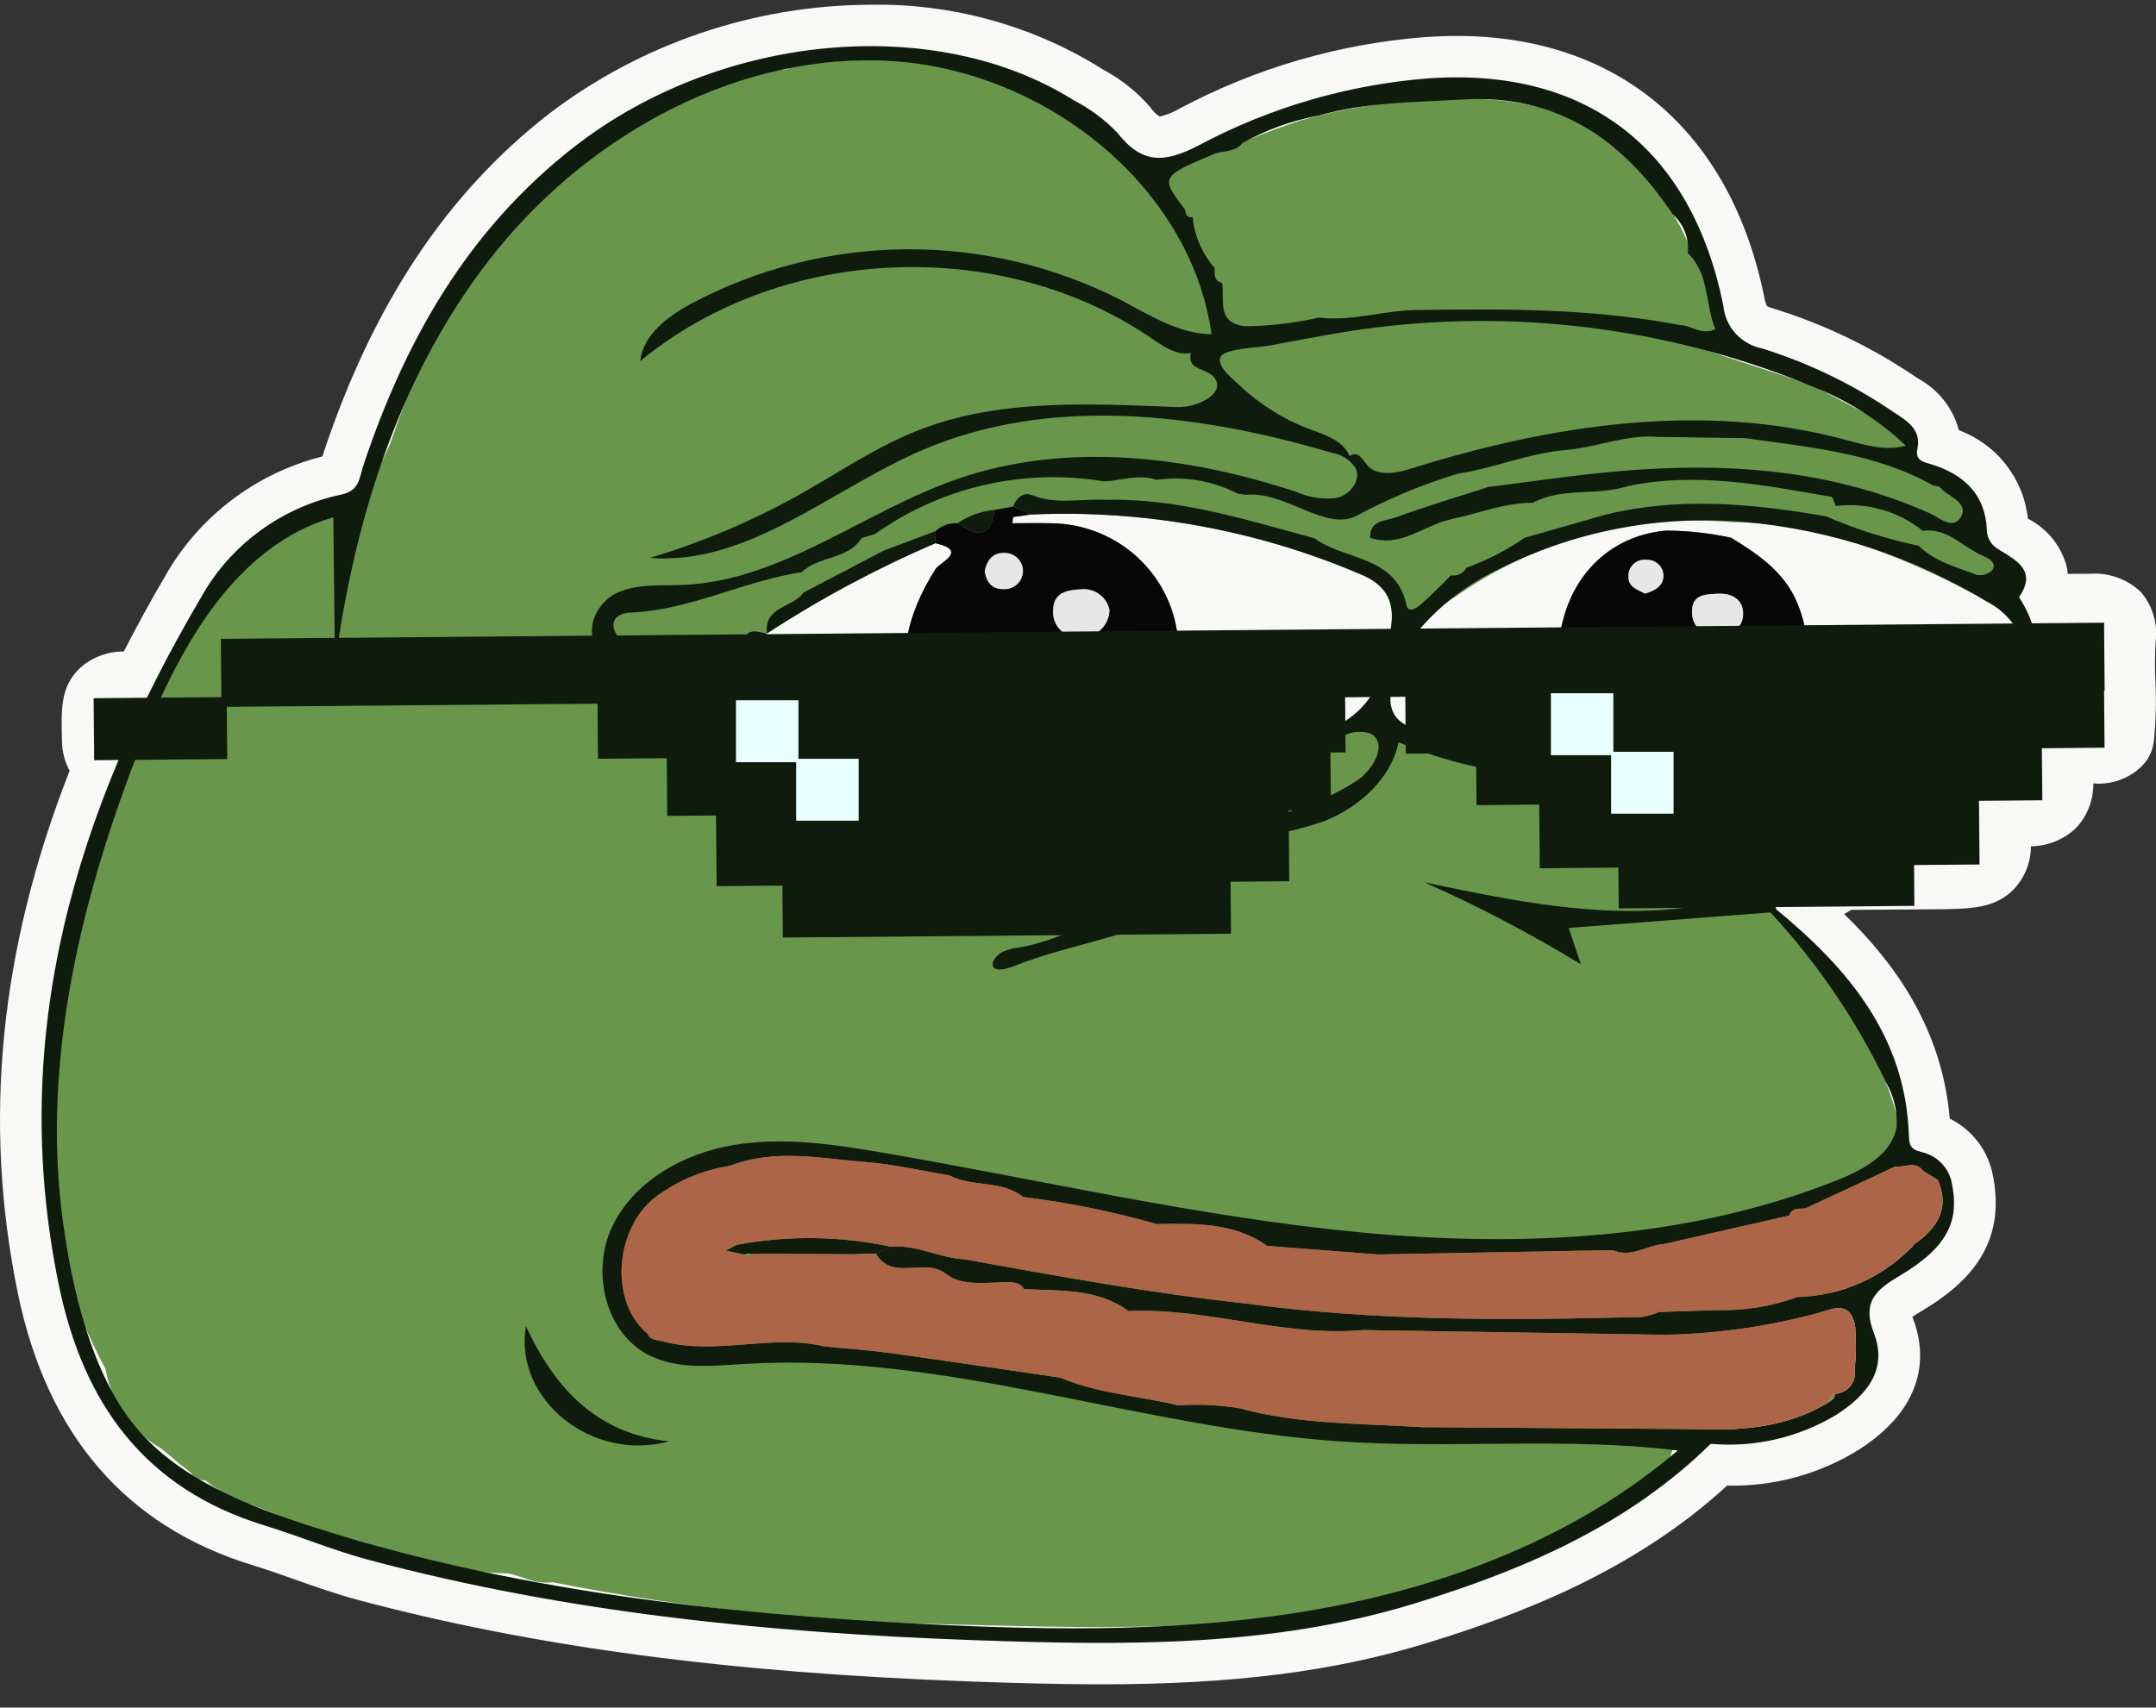
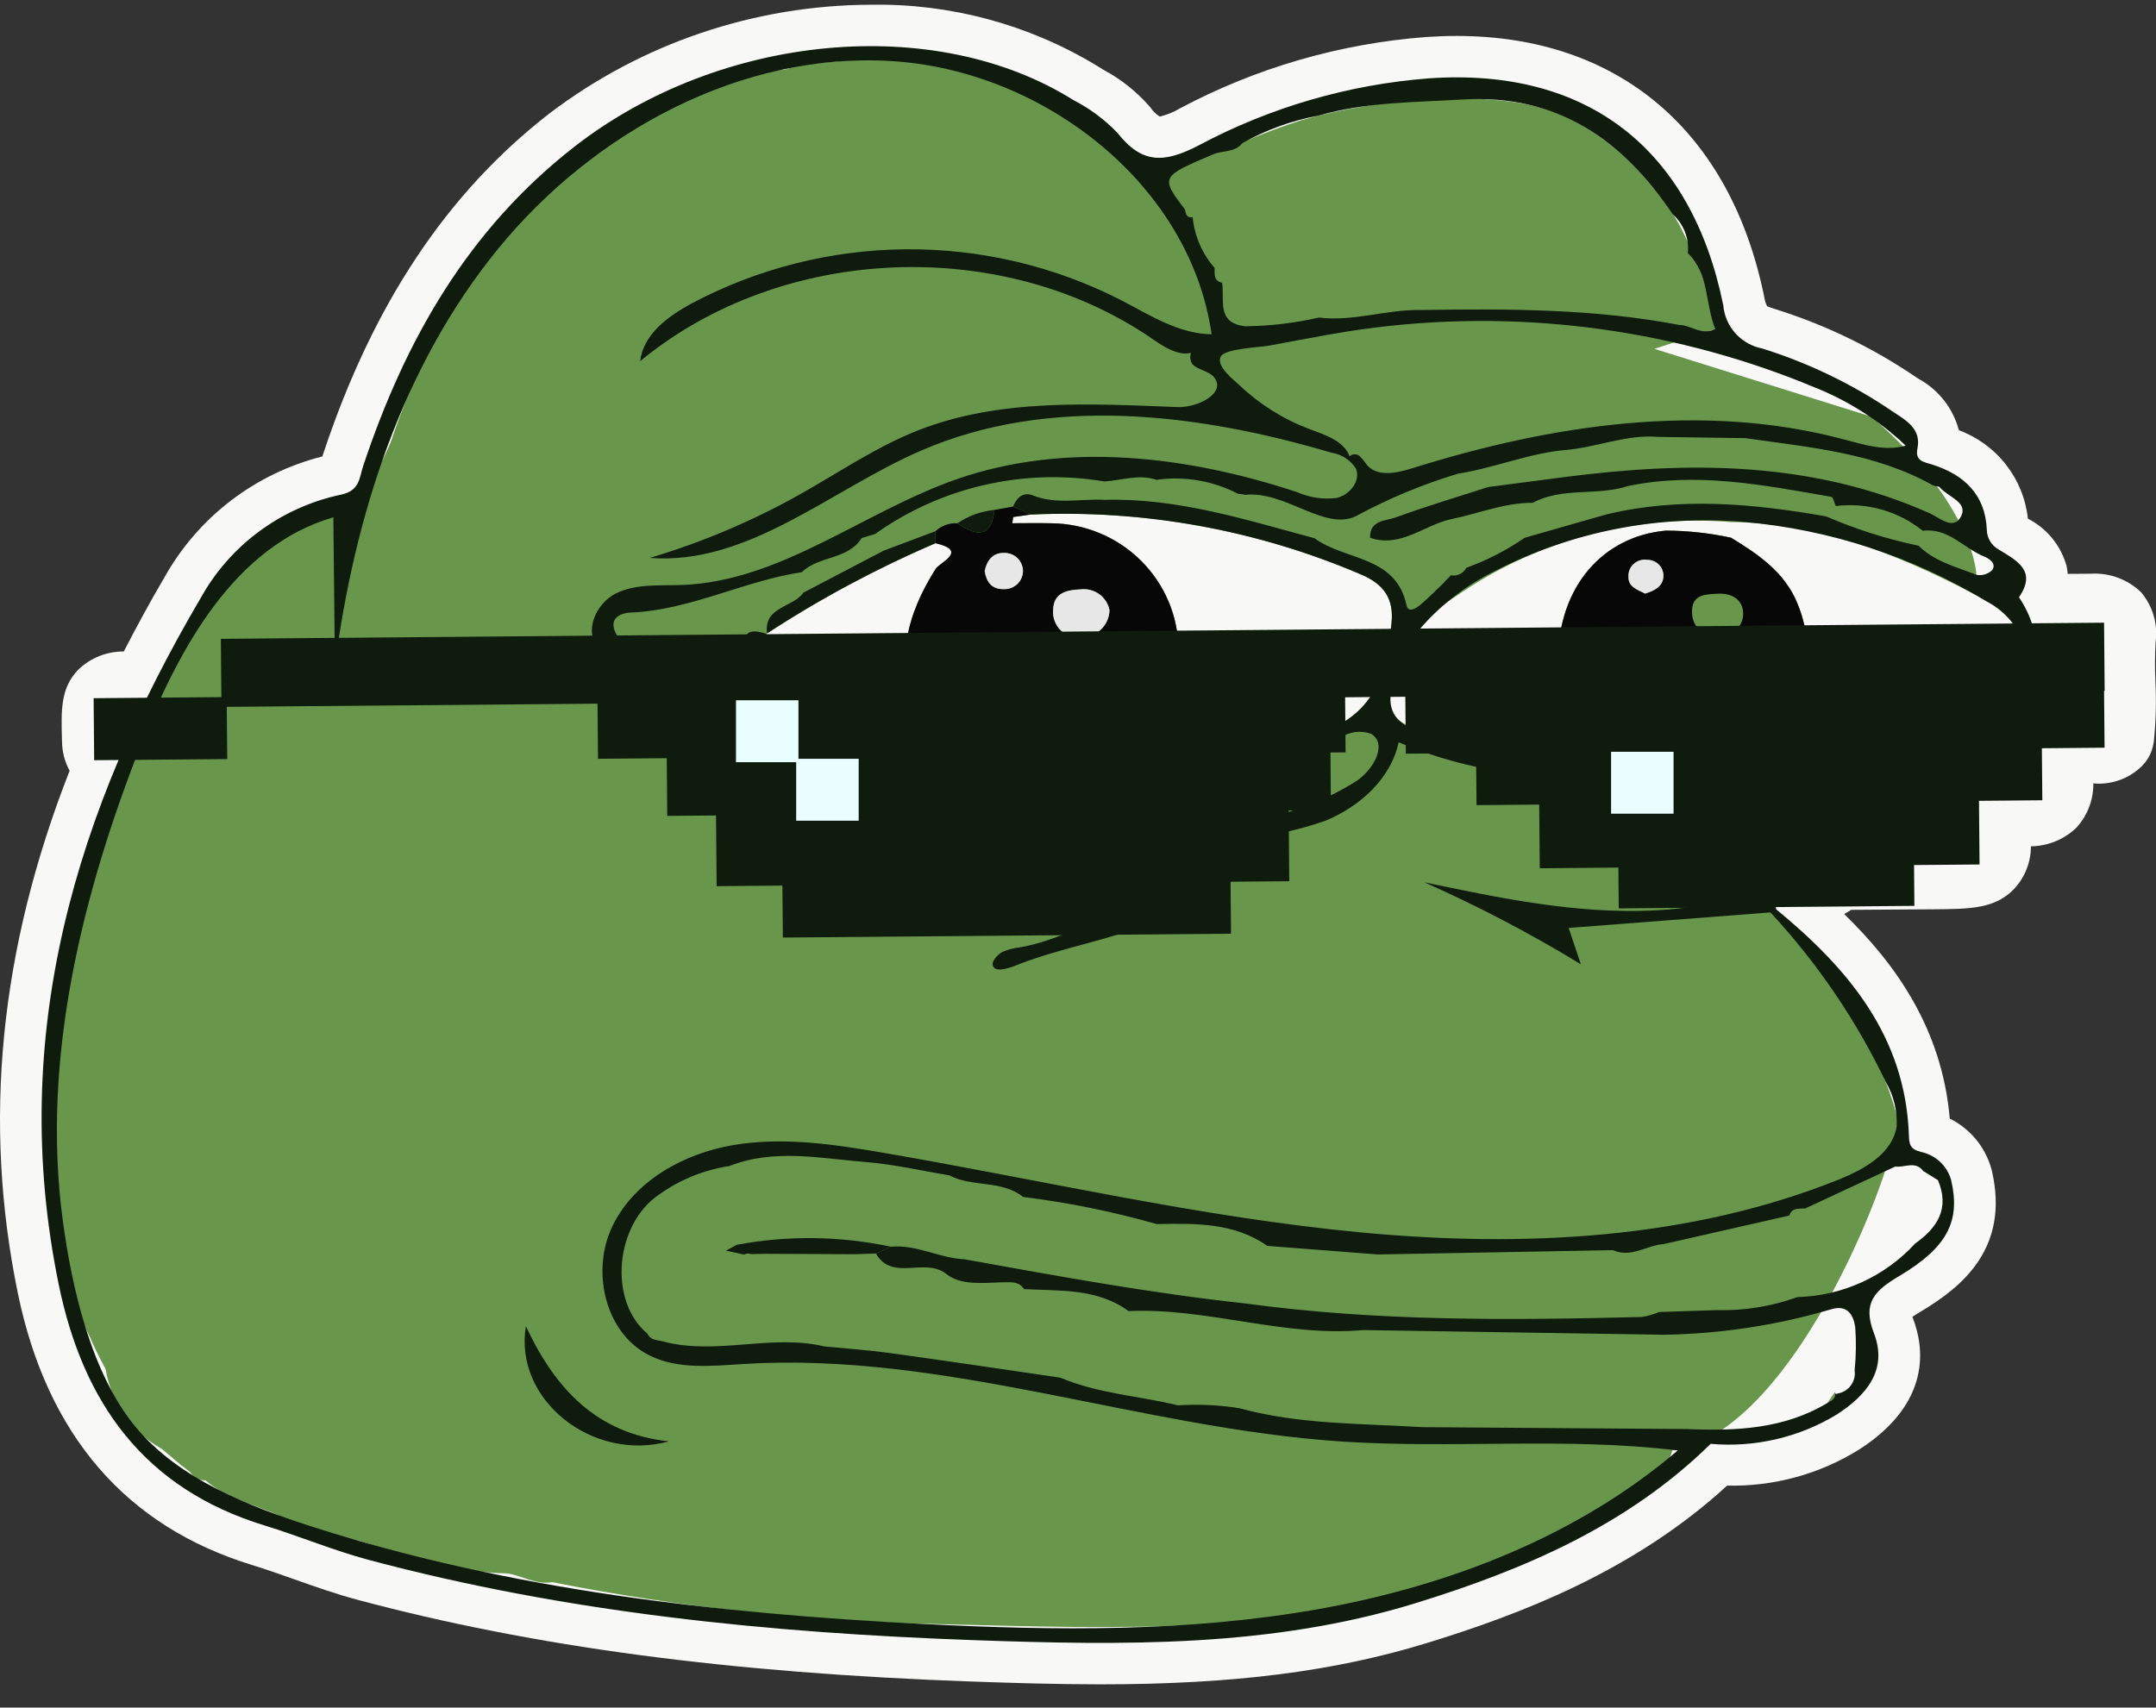
<svg xmlns="http://www.w3.org/2000/svg" width="77" height="61" viewBox="0 0 77 61" fill="none">
  <rect x="0" y="0" width="77" height="61" fill="#333333" stroke="none" />
  <g clip-path="url(#clip0_136_2843)">
    <path d="M76.979 24.354C76.956 23.878 76.959 23.401 76.987 22.926C77.029 22.61 77.004 22.289 76.913 21.983C76.823 21.678 76.669 21.394 76.462 21.151C76.223 20.923 75.939 20.747 75.628 20.634C75.317 20.52 74.985 20.473 74.654 20.495H74.603C74.351 20.497 74.099 20.498 73.847 20.5C73.84 20.406 73.826 20.312 73.806 20.22C73.707 19.858 73.532 19.521 73.295 19.23C73.057 18.939 72.76 18.7 72.424 18.528C72.35 17.826 72.079 17.159 71.644 16.601C71.209 16.043 70.625 15.616 69.959 15.368C69.857 14.98 69.676 14.617 69.428 14.301C69.18 13.985 68.869 13.723 68.515 13.529L68.44 13.481C66.882 12.419 65.173 11.594 63.369 11.032C63.28 11.007 63.192 10.975 63.108 10.936H63.108C63.059 10.834 63.027 10.726 63.01 10.615C61.806 4.685 57.802 1.284 52.025 1.284C51.67 1.284 51.303 1.297 50.936 1.322C47.853 1.555 44.854 2.426 42.131 3.876C41.91 4.009 41.669 4.106 41.417 4.164C41.284 4.077 41.17 3.965 41.083 3.833C40.614 3.289 40.049 2.836 39.414 2.496L39.141 2.328C36.721 0.869 33.932 0.12 31.1 0.169C26.945 0.183 22.909 1.55 19.615 4.059C15.961 6.896 13.323 10.862 11.552 16.185C11.539 16.225 11.527 16.265 11.515 16.305C10.33 16.604 9.219 17.14 8.251 17.88C7.282 18.62 6.477 19.549 5.883 20.608C5.357 21.503 4.876 22.39 4.421 23.274C3.815 23.268 3.231 23.501 2.797 23.921C2.157 24.58 2.181 25.364 2.215 26.491C2.219 26.855 2.312 27.212 2.486 27.533C-0.015 33.913 -0.623 40.069 0.636 46.191C1.678 51.256 4.495 54.526 9.011 55.91C9.509 56.062 10.003 56.237 10.524 56.422C11.246 56.677 11.991 56.942 12.77 57.15C19.07 58.835 26.056 59.763 34.754 60.071C36.199 60.122 37.751 60.169 39.313 60.169C44.059 60.169 47.661 59.711 50.992 58.684C54.228 57.687 58.324 56.154 61.683 53.07C63.354 53.109 64.999 52.657 66.412 51.772C68.998 50.099 68.716 48.12 68.318 47.091C68.312 47.073 68.306 47.057 68.3 47.042C68.363 46.998 68.454 46.938 68.586 46.86C70.105 45.958 71.768 44.571 71.141 41.833C71.136 41.813 71.131 41.793 71.126 41.774C71.02 41.384 70.833 41.021 70.576 40.708C70.319 40.395 69.998 40.14 69.634 39.959C69.359 36.742 67.678 34.412 65.864 32.653C65.951 32.604 66.032 32.552 66.117 32.502L69.037 32.483C70.378 32.473 71.264 32.467 71.95 31.736C72.325 31.324 72.533 30.788 72.533 30.233C73.141 30.225 73.722 29.987 74.157 29.567C74.554 29.134 74.77 28.568 74.762 27.984C74.817 27.987 74.872 27.995 74.926 27.995C75.478 28.003 76.012 27.804 76.421 27.436L76.436 27.424C76.45 27.41 76.466 27.397 76.48 27.384C76.512 27.353 76.539 27.319 76.568 27.285C76.584 27.267 76.602 27.249 76.617 27.23C76.668 27.166 76.713 27.098 76.752 27.027C76.758 27.015 76.763 27.003 76.768 26.991C76.8 26.93 76.827 26.867 76.85 26.802C76.859 26.777 76.865 26.751 76.872 26.725C76.888 26.669 76.901 26.612 76.91 26.554C76.913 26.539 76.918 26.526 76.92 26.51C76.925 26.477 76.926 26.445 76.93 26.412V26.41C76.996 25.727 77.013 25.04 76.979 24.354Z" fill="#F8F8F7" />
    <path d="M48.138 16.339L48.142 16.347L48.148 16.349L48.138 16.339Z" fill="#68974C" />
-     <path d="M70.866 19.883C70.13 19.585 69.582 18.844 68.67 18.961C68.239 18.614 67.741 18.357 67.207 18.205C66.674 18.053 66.114 18.009 65.563 18.077C65.509 17.963 65.471 17.759 65.399 17.747C62.994 17.33 60.59 16.848 58.135 17.365C57.031 17.724 55.804 17.392 54.738 17.962C53.731 17.956 52.81 18.345 51.852 18.541C50.873 18.741 50.033 19.589 48.931 19.21C48.913 18.572 49.492 18.613 49.851 18.482C50.938 18.085 52.048 17.754 53.15 17.398C54.053 17.28 54.957 17.16 55.86 17.043C60.309 16.47 64.699 16.463 68.908 18.33C69.255 18.484 69.78 18.977 70.043 18.434C70.287 17.933 69.558 17.746 69.275 17.408C69.231 17.355 69.104 17.377 69.031 17.336C66.955 16.172 64.629 15.982 62.34 15.652C61.297 15.637 60.256 15.621 59.214 15.606C58.08 15.512 57.025 15.982 55.901 16.076C54.634 16.182 53.372 16.717 52.072 16.92C50.806 17.302 49.582 17.812 48.42 18.442C47.294 18.974 45.908 17.523 44.471 17.677C44.389 17.655 44.304 17.643 44.219 17.641C43.325 17.174 42.305 16.999 41.304 17.141C40.675 16.927 40.061 17.163 39.441 17.198C38.019 16.959 36.564 17.001 35.159 17.323C33.754 17.645 32.428 18.24 31.256 19.073L30.776 19.22C30.282 20.003 29.24 19.846 28.636 20.44C26.552 20.753 24.644 21.801 22.5 21.883C22.243 21.893 21.83 22.026 21.922 22.429C21.96 22.602 22.059 22.756 22.201 22.864C22.342 22.973 22.518 23.029 22.697 23.022C24.036 22.744 25.311 23.224 26.619 23.248L26.62 23.196C26.489 22.497 26.865 22.478 27.378 22.642L27.394 22.627C27.271 21.656 28.323 21.712 28.692 21.171C29.647 20.671 30.603 20.171 31.558 19.671L33.413 18.973C33.517 18.876 33.64 18.801 33.775 18.753C33.909 18.705 34.052 18.684 34.195 18.692C34.588 18.425 35.043 18.261 35.518 18.216L36.181 18.095C36.308 17.776 36.545 17.561 36.883 17.696C37.73 18.034 38.598 17.808 39.454 17.856C42.052 17.784 44.491 18.566 46.951 19.229C48.034 20.034 49.853 19.834 50.233 21.621C50.296 21.919 50.594 21.721 50.746 21.59C51.038 21.337 51.309 21.061 51.589 20.794C51.585 20.794 51.582 20.794 51.579 20.794C51.668 20.705 51.757 20.616 51.846 20.527L51.844 20.557C51.95 20.569 52.056 20.549 52.15 20.5C52.243 20.451 52.319 20.374 52.367 20.28L52.366 20.283C53.105 20.017 53.806 19.657 54.452 19.211C55.153 19.01 55.855 18.809 56.556 18.608C56.823 18.533 57.089 18.457 57.354 18.381C59.982 17.743 62.601 17.988 65.219 18.447C66.281 18.907 67.388 19.258 68.523 19.495C69.094 20.065 69.868 20.25 70.584 20.531C70.686 20.552 70.792 20.548 70.891 20.518C70.991 20.488 71.081 20.434 71.154 20.36C71.304 20.135 71.058 19.961 70.866 19.883Z" fill="#68974C" />
    <path d="M30.773 19.221L30.776 19.22C30.778 19.216 30.781 19.213 30.784 19.209L30.773 19.221Z" fill="#68974C" />
-     <path d="M48.673 16.328C48.744 16.543 48.894 16.722 49.093 16.831C49.292 16.941 49.525 16.972 49.746 16.919C50.702 16.826 51.466 16.298 52.352 16.084C53.088 16.071 53.813 15.899 54.474 15.579L54.487 15.613C55.477 15.61 56.458 15.42 57.376 15.054L61.042 15.017C61.566 15.034 62.089 15.052 62.613 15.069L62.597 15.053C63.264 15.443 64.005 15.274 64.717 15.332L64.701 15.318C65.061 15.727 65.605 15.478 66.021 15.682C66.118 15.716 66.215 15.749 66.311 15.782C66.843 15.82 67.321 16.302 68.099 15.897C67.638 15.528 67.237 15.206 66.836 14.884L64.718 13.757C63.36 13.31 62.002 12.864 60.645 12.418C59.794 12.054 58.876 11.869 57.95 11.873C54.158 11.267 50.288 11.347 46.525 12.111C46.39 12.232 46.23 12.323 46.056 12.379C45.882 12.434 45.699 12.452 45.517 12.431C45.431 12.269 45.348 12.078 45.218 12.405L45.242 12.409C44.915 12.351 44.581 12.359 44.257 12.432C43.934 12.505 43.629 12.642 43.36 12.834L44.452 13.741C44.935 14.292 45.523 14.742 46.182 15.067C46.689 15.711 47.953 15.214 48.143 16.334C48.316 16.125 48.496 16.275 48.673 16.328Z" fill="#68974C" />
    <path d="M48.138 16.339L48.149 16.35C48.148 16.344 48.145 16.341 48.144 16.334C48.142 16.337 48.14 16.337 48.138 16.339Z" fill="#68974C" />
    <path d="M30.773 19.221L30.784 19.209C30.77 19.199 30.757 19.197 30.743 19.188C30.756 19.199 30.756 19.21 30.773 19.221Z" fill="#68974C" />
    <path d="M30.744 18.681L30.773 18.682C32.573 17.611 34.405 16.624 36.578 16.549C38.136 16.324 39.715 16.276 41.284 16.404C43.176 16.81 45.117 16.998 46.944 17.682C47.39 17.849 47.834 18.097 48.253 17.632C48.673 17.165 48.312 16.764 48.142 16.347C47.387 16.064 46.599 15.877 45.797 15.791C45.073 15.759 44.366 15.336 43.651 15.086C41.308 14.756 38.929 14.756 36.586 15.086C35.945 14.845 35.596 15.493 35.028 15.585C33.724 15.799 32.332 15.827 31.241 16.752C30.7 17.24 30.107 17.666 29.471 18.025C28.858 18.435 27.923 18.401 27.612 19.247C26.506 18.995 25.631 19.54 24.749 20.059C24.34 19.811 23.877 20.629 23.529 20.034C23.348 19.723 23.624 19.506 23.946 19.419C24.762 19.267 25.61 19.218 26.317 18.709L26.312 18.722C26.561 18.738 26.81 18.698 27.041 18.604C27.271 18.509 27.477 18.364 27.642 18.179C29.324 17.497 30.682 16.282 32.255 15.422L32.255 15.422C34.089 14.889 35.978 14.563 37.886 14.45C39.373 14.453 40.86 14.456 42.347 14.46C42.729 14.421 43.251 14.772 43.418 14.124C43.55 13.61 43.267 13.344 42.795 13.176C42.614 13.111 42.486 12.898 42.335 12.752L41.828 12.685C41.702 12.44 41.522 12.225 41.302 12.057C41.081 11.889 40.826 11.772 40.554 11.714C39.12 11.193 37.923 10.175 36.409 9.8C35.791 9.599 35.124 9.601 34.508 9.807H34.507C33.322 8.823 32.02 9.354 30.747 9.524C29.75 9.991 28.651 10.094 27.607 10.39C26.726 10.446 25.89 10.792 25.231 11.373L25.239 11.365C25.079 11.386 24.932 11.418 24.967 11.631C24.848 11.601 24.722 11.611 24.609 11.658C24.496 11.705 24.402 11.788 24.341 11.893C23.831 12.2 23.321 12.506 22.777 12.833C22.89 11.923 23.781 11.03 24.957 10.637C26.636 10.076 28.324 9.536 30.007 8.987C31.574 8.875 33.14 8.658 34.707 8.989C36.922 9.31 39.057 10.043 40.999 11.149C41.242 11.471 41.574 11.716 41.954 11.855C42.334 11.995 42.746 12.023 43.142 11.937C43.648 11.551 43.209 11.209 43.092 10.852C43.027 10.744 42.963 10.636 42.898 10.527C42.909 10.497 42.912 10.465 42.907 10.434C42.902 10.402 42.89 10.372 42.87 10.347C42.865 9.863 42.689 9.396 42.372 9.028C42.377 9.03 42.38 9.034 42.385 9.036C42.39 8.93 42.367 8.825 42.319 8.731C42.27 8.636 42.197 8.556 42.108 8.498L42.121 8.507C42.084 8.359 42.066 8.192 41.839 8.241L41.87 8.225C41.859 8.016 41.804 7.812 41.709 7.626C41.614 7.439 41.481 7.274 41.319 7.141C39.977 5.848 38.84 4.315 37.041 3.558C36.885 3.38 36.692 3.239 36.474 3.145C36.257 3.051 36.021 3.006 35.783 3.013L35.792 3.03C34.902 2.536 33.895 2.285 32.875 2.304C31.479 2.16 30.071 2.161 28.676 2.308C28.575 2.276 28.466 2.278 28.367 2.314C28.267 2.349 28.182 2.416 28.125 2.504C28.129 2.498 28.134 2.495 28.138 2.49C27.396 2.48 26.665 2.667 26.02 3.031L26.019 3.01C25.823 3.075 25.627 3.14 25.431 3.205C24.831 4.03 23.737 3.715 22.982 4.286C21.172 5.654 19.363 6.969 17.851 8.717C16.139 10.784 14.831 13.149 13.993 15.691C13.678 16.569 12.968 17.405 13.188 18.457C12.928 18.828 12.813 19.28 12.865 19.73L12.872 19.727C12.305 20.796 12.296 21.954 12.321 23.118L12.338 23.109C12.168 23.276 11.969 23.603 11.834 23.579C11.486 23.518 11.633 23.172 11.661 22.94C11.778 21.965 11.914 20.992 12.043 20.019C12.175 18.615 11.949 18.224 11.262 18.64C10.254 19.251 9.087 19.677 8.424 20.751C8.239 20.747 8.17 20.867 8.124 21.014V21.011C7.076 22.135 6.297 23.479 5.847 24.943C4.815 27.077 3.993 29.305 3.392 31.595C2.933 32.626 2.659 33.728 2.582 34.852L2.603 34.844C2.235 35.222 2.344 35.696 2.331 36.145C2.175 36.184 2.145 36.294 2.169 36.434C1.982 38.511 1.977 40.601 2.157 42.679C2.183 43.891 2.424 45.088 2.869 46.217L2.834 46.305C2.826 46.673 2.894 47.039 3.034 47.381C3.174 47.722 3.384 48.032 3.649 48.289C3.681 48.425 3.713 48.56 3.744 48.694C3.812 49.327 4.031 49.935 4.383 50.467C4.736 50.999 5.211 51.44 5.77 51.753C6.01 51.952 6.249 52.152 6.489 52.351C6.596 52.436 6.703 52.52 6.81 52.605H6.807C6.863 52.694 6.942 52.767 7.036 52.816C7.13 52.865 7.236 52.888 7.342 52.882C8.022 53.482 8.892 53.698 9.705 54.028C10.691 54.492 11.731 54.831 12.803 55.036C14.55 55.565 16.276 56.188 18.137 56.206C18.668 56.305 19.156 56.617 19.726 56.52C24.326 57.43 28.999 57.933 33.689 58.023C36.838 58.1 39.987 58.204 43.135 58.023C44.38 58.023 45.619 57.856 46.819 57.528C47.311 57.65 47.702 57.296 48.159 57.253C48.439 57.282 48.722 57.256 48.992 57.176C49.262 57.096 49.514 56.964 49.732 56.787L49.729 56.789C50.421 56.826 51.106 56.642 51.684 56.264C52.619 56.145 53.294 55.412 54.197 55.22C54.62 55.185 55.07 55.206 55.26 54.703C55.569 54.709 55.875 54.642 56.152 54.505C56.428 54.369 56.668 54.168 56.849 53.92L56.869 53.95C56.98 53.955 57.091 53.931 57.19 53.881C57.289 53.831 57.372 53.756 57.433 53.663C57.775 53.669 57.965 53.431 58.167 53.212C58.774 52.84 59.526 52.627 59.726 51.811C58.885 51.332 57.982 51.673 57.108 51.619L52.857 51.59L48.177 51.596L47.899 51.542C46.093 51.044 44.214 51.082 42.377 50.812L41.536 50.813L40.791 50.799C40.755 50.774 40.715 50.757 40.672 50.751C40.629 50.743 40.586 50.746 40.544 50.759C40.472 50.556 40.41 50.334 40.155 50.291C37.039 49.766 33.974 48.943 30.804 48.743C30.463 48.889 30.097 48.964 29.726 48.965C29.356 48.966 28.989 48.893 28.648 48.749C28.209 48.526 27.722 48.41 27.228 48.41C26.735 48.411 26.248 48.529 25.81 48.754C24.976 49.161 22.403 48.262 21.922 47.509C20.887 45.886 22.052 42.339 23.698 41.799C23.904 41.667 24.111 41.535 24.317 41.402L24.403 41.417L24.474 41.369C24.676 41.354 24.887 41.357 24.997 41.144C26.05 40.905 27.129 40.8 28.209 40.829C29.32 40.904 30.431 40.973 31.542 41.045C32.358 41.169 33.235 41.048 33.935 41.635C36.543 42.119 39.141 42.668 41.762 43.069C44.766 43.528 47.753 44.153 50.812 44.196L56.263 44.197C57.702 44.182 59.133 43.989 60.523 43.622L60.524 43.621C62.16 43.361 63.752 42.874 65.252 42.176L65.251 42.18C65.433 42.106 65.616 42.032 65.799 41.957C66.212 41.845 66.625 41.732 67.038 41.619C67.479 40.927 67.882 40.21 67.596 39.358C67.062 37.677 66.15 36.137 64.928 34.856C64.884 34.207 64.368 33.905 63.941 33.538L63.941 33.543C63.853 33.458 63.766 33.373 63.678 33.287L63.683 33.288C63.65 33.008 63.079 32.909 63.415 32.505C62.426 32.47 61.438 32.598 60.492 32.885C59.207 33.127 57.907 33.023 56.613 33.059C56.352 33.066 55.906 32.871 55.878 33.306C55.857 33.625 56.284 33.675 56.555 33.784C56.431 34.602 56.374 34.654 55.895 34.322C55.437 34.005 55.089 33.569 54.636 33.227C53.635 32.469 52.354 32.581 51.343 31.956C51.18 31.855 50.833 31.939 50.903 31.618C50.981 31.26 51.252 31.336 51.519 31.439C51.687 31.488 51.859 31.521 52.034 31.539C53.211 32.058 54.47 32.369 55.755 32.458C57.614 32.538 59.473 32.622 61.306 32.181C62.637 31.913 63.961 31.627 65.027 30.702C66.546 30.117 67.149 28.643 68.141 27.548C68.402 27.444 68.662 27.339 68.923 27.235C69.381 27.325 69.808 27.346 69.984 26.783C70.106 26.669 70.352 26.491 70.331 26.451C70.078 25.965 69.672 26.092 69.247 26.201C66.293 26.971 63.273 27.466 60.225 27.677L59.683 27.743C59.602 27.69 59.505 27.666 59.409 27.675C59.312 27.685 59.222 27.727 59.154 27.796C57.25 27.73 55.34 27.875 53.443 27.615C52.706 27.587 51.989 27.369 51.363 26.983C51.084 26.872 50.804 26.762 50.526 26.652C50.37 26.582 50.214 26.512 50.059 26.443C49.425 26.705 49.713 27.395 49.411 27.812C49.337 27.891 49.263 27.971 49.189 28.051L47.87 29.099C47.767 29.085 47.662 29.101 47.569 29.146C47.475 29.191 47.397 29.262 47.343 29.35C47.13 29.378 46.885 29.342 46.808 29.627L46.795 29.598C43.679 30.207 40.522 30.229 37.365 30.228C36.913 30.232 36.43 29.995 36.033 30.404C34.631 30.09 33.23 29.776 31.829 29.461C31.468 29.629 31.14 29.4 30.795 29.378C30.704 29.117 30.494 29.078 30.255 29.093L30.267 29.108C29.826 28.752 29.274 28.557 28.705 28.556L28.692 28.575C28.638 28.423 28.526 28.298 28.379 28.228C28.233 28.157 28.064 28.147 27.91 28.199C27.85 28.137 27.776 28.089 27.694 28.058C27.585 27.977 27.476 27.895 27.367 27.814C27.012 27.557 26.658 27.3 26.303 27.043L26.567 26.752C26.916 26.922 27.264 27.091 27.612 27.26C28.089 27.453 28.57 27.636 29.042 27.84C31.025 28.699 33.006 29.555 35.249 29.388L41.829 29.384C39.636 29.385 37.442 29.387 35.249 29.388C37.425 29.896 39.625 29.683 41.82 29.607C43.075 29.704 44.337 29.544 45.527 29.139L45.515 29.154C45.891 29.134 46.309 29.267 46.584 28.872C47.089 28.129 48.282 28.57 48.693 27.666C48.818 27.598 48.928 27.506 49.017 27.394C49.105 27.283 49.17 27.155 49.207 27.018C49.244 26.881 49.253 26.738 49.233 26.598C49.213 26.458 49.164 26.323 49.091 26.202C48.674 25.663 48.208 26.306 47.778 26.497C47.751 26.488 47.722 26.486 47.694 26.491C47.666 26.497 47.639 26.509 47.618 26.528C47.48 26.607 47.343 26.686 47.206 26.765L47.108 26.762C46.971 26.848 46.834 26.935 46.697 27.021C46.674 27.009 46.646 27.006 46.621 27.013C46.595 27.02 46.574 27.037 46.56 27.06C46.074 27.068 45.606 27.238 45.23 27.542L45.237 27.528C44.008 27.784 42.778 28.04 41.549 28.296C39.992 28.297 38.436 28.299 36.879 28.3C35.724 28.153 34.569 28.007 33.414 27.86L33.12 27.867C32.837 27.635 32.479 27.512 32.112 27.521L32.109 27.544C31.919 27.24 31.608 27.282 31.317 27.269C31.213 27.041 30.998 27.032 30.79 27.011C30.681 26.786 30.459 26.784 30.253 26.75L30.257 26.756C29.737 26.488 29.217 26.22 28.697 25.952L28.694 25.973C28.357 25.566 27.89 25.286 27.371 25.179C27.372 25.189 27.378 25.192 27.38 25.202C27.29 25.113 27.2 25.024 27.11 24.934C27.112 24.934 27.115 24.934 27.118 24.934C27.008 24.696 26.778 24.698 26.566 24.664C25.474 23.82 24.416 23.102 22.846 23.555C22.643 23.611 22.429 23.618 22.222 23.577C22.014 23.536 21.82 23.448 21.653 23.319C21.486 23.191 21.352 23.026 21.261 22.837C21.17 22.648 21.125 22.44 21.128 22.231C21.126 21.485 21.824 20.989 22.677 21.035C23.632 21.053 24.585 20.949 25.514 20.725L27.649 20.088C27.909 19.986 28.239 20.04 28.419 19.759C28.418 19.763 28.415 19.765 28.414 19.768C28.832 19.717 29.266 19.7 29.472 19.237C29.901 19.488 30.314 18.913 30.743 19.189C30.549 19.029 30.73 18.851 30.744 18.681ZM44.266 30.6C44.699 30.341 44.798 30.525 44.719 30.94C43.233 31.733 41.924 32.854 40.247 33.291C39.413 33.417 38.602 33.665 37.842 34.027C37.236 34.169 36.633 34.32 36.024 34.447C35.809 34.491 35.632 35.123 35.381 34.538C35.22 34.164 35.667 34.086 35.862 33.892C36.615 33.854 37.35 33.656 38.018 33.312C38.025 33.321 38.034 33.329 38.044 33.334C38.055 33.339 38.066 33.341 38.078 33.341C38.089 33.34 38.1 33.337 38.11 33.331C38.12 33.325 38.128 33.316 38.134 33.306C38.355 33.292 38.601 33.329 38.69 33.041C39.301 32.548 40.063 32.553 40.783 32.419C41.163 32.238 41.673 32.26 41.847 31.756L41.866 31.785V31.784C42.112 31.805 42.359 31.764 42.586 31.667C42.812 31.57 43.01 31.418 43.163 31.226L43.177 31.258C43.54 31.038 43.902 30.818 44.266 30.6ZM43.14 57.808C40.601 57.805 38.061 57.802 35.522 57.8L43.14 57.808ZM23.889 51.49C21.141 52.243 18.343 49.987 18.783 47.377C19.835 49.631 21.325 51.214 23.889 51.49Z" fill="#68974C" />
    <path d="M42.287 7.51C42.709 8.269 43.091 9.049 43.434 9.846C43.648 10.345 43.568 11.149 43.964 11.467C44.431 11.841 45.332 11.661 45.862 11.579C50.958 10.797 56.15 10.873 61.22 11.804C61.1 10.927 60.861 10.071 60.51 9.257C60.365 8.852 60.194 8.456 59.999 8.071C59.711 7.556 59.367 7.073 58.974 6.631C58.175 5.623 57.167 4.798 56.018 4.211C54.504 3.509 52.768 3.473 51.1 3.565C49.533 3.623 47.979 3.868 46.472 4.296C45.48 4.619 44.508 4.999 43.562 5.436L42.238 6.014C42.05 6.096 41.839 6.204 41.79 6.403C41.773 6.576 41.824 6.749 41.931 6.887C42.053 7.093 42.171 7.3 42.287 7.51Z" fill="#68974C" />
    <path d="M65.529 49.736C65.438 49.865 65.348 49.993 65.257 50.122C65.402 50.031 65.577 49.96 65.529 49.736Z" fill="#68974C" />
    <path d="M13.426 16.929C13.426 16.929 13.069 17.582 11.262 18.64C9.455 19.698 6.411 20.27 2.803 33.376C-0.804 46.482 6.172 52.097 6.489 52.351C6.806 52.605 16.625 56.065 16.625 56.065C16.625 56.065 40.059 58.13 46.819 57.528C55.813 56.727 59.726 51.811 59.726 51.811C64.256 51.16 68.021 40.896 67.744 39.864C67.467 38.833 66.564 36.422 63.415 32.505L62.614 31.884C64.838 30.995 66.757 29.489 68.141 27.547L68.559 27.38L68.926 27.209C68.926 27.209 69.731 27.478 69.984 26.782L70.318 26.479L70.584 20.531C70.584 20.531 70.539 18.075 66.836 14.884L59.087 12.462L61.258 11.754C61.258 11.754 60.222 2.075 49.011 3.761L40.474 6.284C40.474 6.284 36.116 -0.458 25.431 3.205C14.746 6.869 15.014 17.043 13.426 16.929Z" fill="#68974C" />
    <path d="M36.821 18.38C40.842 18.199 44.852 18.923 48.55 20.497C49.435 20.854 49.789 21.392 49.696 22.267C49.515 23.968 49.186 25.443 47.199 26.172C40.27 28.713 33.647 28.613 27.359 24.401C26.926 24.111 26.505 23.861 26.619 23.248L26.62 23.196C27.098 23.313 27.191 22.915 27.378 22.642L27.394 22.628C29.301 21.382 31.314 20.304 33.41 19.405C34.599 19.678 33.558 20.097 33.418 20.317C32.387 21.948 31.919 23.676 32.788 25.47C33.61 27.164 35.268 27.321 36.938 27.299C37.157 27.296 37.376 27.302 37.594 27.298C40.175 27.247 42.067 25.532 42.09 23.225C42.085 22.026 41.604 20.877 40.749 20.028C39.895 19.179 38.737 18.699 37.527 18.692C37.069 18.682 36.611 18.691 36.153 18.691L36.187 18.47L36.821 18.38Z" fill="#F8F8F7" />
    <path d="M71.068 21.524C68.185 19.969 65.209 18.679 61.838 18.651C58.341 18.362 54.853 19.303 51.987 21.31C51.412 21.661 50.914 22.123 50.524 22.669C50.133 23.215 49.858 23.834 49.714 24.488C49.518 25.392 49.688 25.694 50.546 26.032C53.165 27.064 55.905 27.107 58.645 27.233C59.81 27.45 60.936 27.071 62.083 27.015C64.765 26.677 67.419 26.147 70.024 25.431C70.539 25.308 71.007 25.044 71.375 24.667C71.743 24.291 71.996 23.818 72.103 23.305C72.299 22.435 71.732 21.882 71.068 21.524ZM62.081 26.547C60.964 26.876 59.806 26.724 58.669 26.828C56.578 26.56 55.615 25.507 55.643 23.519C55.679 20.967 57.225 19.158 59.504 18.954C60.285 18.958 61.063 19.044 61.826 19.209C62.794 19.803 63.721 20.424 64.185 21.534C65.05 23.604 64.281 25.464 62.081 26.547Z" fill="#F8F8F7" />
    <path d="M36.821 18.38L36.187 18.47L36.153 18.691C36.611 18.691 37.07 18.682 37.528 18.692C38.737 18.699 39.895 19.179 40.749 20.028C41.604 20.877 42.086 22.026 42.09 23.224C42.067 25.532 40.176 27.246 37.594 27.297C37.376 27.302 37.157 27.296 36.939 27.299C35.269 27.321 33.61 27.164 32.789 25.47C31.919 23.676 32.387 21.948 33.419 20.317C33.558 20.096 34.599 19.678 33.41 19.405L33.413 18.973C33.517 18.876 33.64 18.801 33.775 18.753C33.909 18.705 34.052 18.684 34.195 18.692C34.862 19.15 35.397 19.245 35.518 18.215L36.181 18.095L36.821 18.38ZM39.625 21.794C39.58 21.566 39.449 21.363 39.26 21.225C39.07 21.088 38.835 21.027 38.602 21.053C38.115 21.075 37.618 21.162 37.612 21.802C37.602 21.932 37.62 22.062 37.666 22.184C37.711 22.306 37.782 22.416 37.875 22.508C37.967 22.6 38.079 22.671 38.201 22.717C38.324 22.762 38.455 22.781 38.586 22.772C38.719 22.776 38.852 22.753 38.976 22.706C39.1 22.659 39.214 22.588 39.311 22.497C39.407 22.406 39.485 22.297 39.539 22.177C39.593 22.056 39.622 21.926 39.625 21.794ZM35.167 20.407C35.233 20.797 35.423 21.054 35.853 21.046C35.941 21.049 36.029 21.034 36.112 21.003C36.194 20.971 36.269 20.924 36.333 20.863C36.396 20.803 36.447 20.73 36.482 20.65C36.516 20.569 36.535 20.483 36.535 20.395C36.534 20.308 36.515 20.221 36.479 20.141C36.444 20.06 36.392 19.988 36.327 19.928C36.263 19.868 36.187 19.821 36.103 19.791C36.02 19.761 35.932 19.748 35.844 19.752C35.448 19.747 35.238 20.034 35.167 20.407Z" fill="#070707" />
    <path d="M39.625 21.794C39.622 21.926 39.593 22.056 39.539 22.177C39.485 22.297 39.407 22.406 39.311 22.497C39.214 22.588 39.1 22.659 38.976 22.706C38.852 22.754 38.719 22.776 38.586 22.772C38.455 22.781 38.324 22.763 38.201 22.717C38.079 22.672 37.967 22.601 37.875 22.509C37.782 22.416 37.711 22.306 37.666 22.184C37.62 22.062 37.602 21.932 37.612 21.803C37.618 21.162 38.115 21.075 38.602 21.053C38.835 21.027 39.07 21.088 39.259 21.226C39.449 21.363 39.579 21.566 39.625 21.794Z" fill="#E7E7E7" />
    <path d="M35.167 20.407C35.238 20.034 35.448 19.747 35.843 19.752C35.932 19.748 36.02 19.761 36.103 19.791C36.187 19.822 36.263 19.868 36.327 19.928C36.392 19.988 36.443 20.06 36.479 20.141C36.515 20.221 36.534 20.308 36.535 20.395C36.534 20.483 36.516 20.569 36.481 20.65C36.447 20.73 36.396 20.803 36.333 20.863C36.269 20.924 36.194 20.971 36.111 21.003C36.029 21.034 35.941 21.049 35.853 21.046C35.423 21.054 35.233 20.797 35.167 20.407Z" fill="#E7E7E7" />
    <path d="M44.245 30.552C44.103 30.619 43.975 30.712 43.868 30.826C42.824 31.767 41.36 32.046 40.038 32.533C38.834 32.977 37.69 33.622 36.425 33.842C36.211 33.864 36.001 33.919 35.803 34.004C35.659 34.078 35.352 34.359 35.484 34.547C35.636 34.762 36.209 34.517 36.38 34.45C37.925 33.847 39.593 33.593 41.126 32.961C42.303 32.431 43.425 31.793 44.48 31.053C44.578 31.005 44.653 30.921 44.69 30.819C44.727 30.64 44.504 30.497 44.323 30.531C44.297 30.536 44.271 30.543 44.245 30.552Z" fill="#0F1B0D" />
    <path d="M47.344 29.35H47.343C47.339 29.358 47.33 29.357 47.326 29.366L47.344 29.35Z" fill="#0F1B0D" />
    <path d="M47.873 29.098L47.87 29.098L47.858 29.108L47.873 29.098Z" fill="#0F1B0D" />
    <path d="M42.594 7.749L42.595 7.758C42.599 7.757 42.599 7.761 42.603 7.76L42.594 7.749Z" fill="#0F1B0D" />
    <path d="M43.645 10.094L43.646 10.101L43.649 10.102L43.645 10.094Z" fill="#0F1B0D" />
    <path d="M55.258 54.704L55.26 54.704L55.262 54.7L55.258 54.704Z" fill="#0F1B0D" />
    <path d="M31.325 27.28C31.323 27.275 31.319 27.273 31.317 27.269L31.306 27.268L31.325 27.28Z" fill="#0F1B0D" />
    <path d="M2.335 36.143L2.331 36.145C2.331 36.151 2.332 36.157 2.331 36.162L2.335 36.143Z" fill="#0F1B0D" />
    <path d="M72.107 21.333C72.748 20.403 72.053 20.037 71.393 19.637C71.26 19.566 71.15 19.461 71.073 19.332C70.996 19.204 70.956 19.057 70.957 18.907C70.9 17.67 70.148 16.955 69.004 16.594C68.715 16.502 68.388 16.478 68.48 16.021C68.621 15.323 68.087 15.024 67.617 14.715C66.182 13.735 64.607 12.972 62.945 12.451C62.574 12.38 62.237 12.19 61.984 11.912C61.732 11.633 61.578 11.28 61.546 10.907C60.407 5.298 56.676 2.41 51.039 2.798C48.163 3.019 45.366 3.832 42.825 5.186C41.572 5.839 40.785 5.861 39.905 4.742C39.453 4.271 38.924 3.878 38.341 3.578C33.378 0.462 25.722 1.198 20.535 5.225C16.707 8.196 14.46 12.169 12.97 16.648C12.829 17.074 12.852 17.529 12.18 17.67C11.128 17.892 10.136 18.336 9.272 18.972C8.408 19.607 7.692 20.419 7.173 21.353C2.702 28.956 0.268 36.993 2.099 45.895C2.966 50.112 5.147 53.177 9.452 54.495C10.696 54.877 11.903 55.385 13.159 55.721C20.246 57.616 27.5 58.333 34.807 58.592C40.103 58.779 45.405 58.857 50.549 57.272C54.44 56.072 58.136 54.487 61.096 51.578C62.67 51.717 64.248 51.35 65.596 50.533C66.649 49.851 67.436 48.943 66.924 47.619C66.51 46.544 66.947 46.108 67.819 45.591C69.578 44.546 70.016 43.605 69.685 42.161C69.617 41.911 69.481 41.685 69.292 41.507C69.103 41.33 68.868 41.207 68.614 41.152C68.208 41.051 68.186 40.875 68.174 40.539C68.047 37.019 66.006 34.596 63.435 32.483C63.42 32.433 63.415 32.38 63.421 32.328C63.427 32.276 63.444 32.226 63.47 32.18C63.497 32.135 63.532 32.096 63.575 32.065C63.618 32.033 63.666 32.011 63.718 32C65.562 31.393 67.119 30.141 68.099 28.478C68.145 28.384 68.211 28.3 68.292 28.232C68.373 28.164 68.467 28.114 68.568 28.083C69.812 27.687 71.407 27.623 71.055 25.633C72.596 24.485 73.28 23.132 72.107 21.333ZM69.032 17.337C69.104 17.377 69.231 17.355 69.276 17.408C69.559 17.746 70.287 17.933 70.043 18.434C69.78 18.978 69.256 18.484 68.908 18.33C64.699 16.464 60.31 16.47 55.861 17.044C54.957 17.16 54.054 17.28 53.15 17.398C52.049 17.754 50.938 18.085 49.852 18.482C49.493 18.613 48.914 18.572 48.931 19.21C50.033 19.589 50.873 18.741 51.853 18.541C52.81 18.345 53.731 17.956 54.739 17.962C55.804 17.392 57.032 17.724 58.135 17.366C60.59 16.848 62.994 17.33 65.399 17.747C65.471 17.76 65.509 17.963 65.563 18.077C66.115 18.009 66.674 18.053 67.208 18.205C67.742 18.357 68.239 18.614 68.67 18.961C69.582 18.844 70.13 19.585 70.866 19.883C71.058 19.961 71.304 20.135 71.154 20.36C71.081 20.434 70.991 20.488 70.891 20.518C70.791 20.548 70.686 20.553 70.584 20.532C69.868 20.25 69.094 20.065 68.523 19.495C67.388 19.258 66.281 18.907 65.219 18.447C62.601 17.988 59.981 17.744 57.354 18.381C57.089 18.457 56.822 18.533 56.556 18.609C55.855 18.809 55.154 19.01 54.452 19.211C53.806 19.657 53.105 20.017 52.366 20.284L52.375 20.272C52.328 20.368 52.251 20.447 52.156 20.498C52.061 20.55 51.952 20.57 51.844 20.557L51.846 20.527C51.753 20.619 51.661 20.712 51.569 20.804L51.589 20.794C51.309 21.061 51.038 21.338 50.745 21.59C50.593 21.722 50.296 21.919 50.233 21.621C49.853 19.834 48.034 20.034 46.951 19.229C44.491 18.566 42.052 17.784 39.454 17.856C38.598 17.808 37.73 18.035 36.883 17.696C36.545 17.561 36.308 17.776 36.181 18.096L36.821 18.381C40.842 18.2 44.852 18.923 48.55 20.497C49.435 20.854 49.789 21.393 49.696 22.268C49.515 23.968 49.186 25.444 47.199 26.172C40.27 28.713 33.647 28.614 27.359 24.401C26.926 24.112 26.505 23.861 26.619 23.248C25.311 23.225 24.036 22.745 22.697 23.023C22.518 23.029 22.342 22.973 22.201 22.865C22.059 22.757 21.96 22.602 21.922 22.429C21.831 22.026 22.243 21.894 22.5 21.884C24.644 21.802 26.552 20.753 28.636 20.44C29.24 19.847 30.282 20.004 30.776 19.22C30.936 19.171 31.096 19.122 31.256 19.074C32.428 18.24 33.754 17.645 35.159 17.324C36.564 17.002 38.019 16.959 39.44 17.199C40.061 17.163 40.675 16.927 41.304 17.141C42.305 17 43.325 17.175 44.219 17.642C44.304 17.643 44.389 17.655 44.471 17.678C45.908 17.523 47.294 18.974 48.42 18.442C49.582 17.812 50.806 17.302 52.072 16.921C53.372 16.717 54.634 16.183 55.901 16.077C57.025 15.983 58.08 15.512 59.214 15.607C60.256 15.622 61.298 15.637 62.34 15.652C64.63 15.982 66.955 16.172 69.032 17.337ZM64.701 13.796C65.951 14.277 67.093 14.999 68.061 15.919C67.346 16.129 66.586 15.892 65.866 15.7C60.817 14.347 55.412 15.165 50.426 16.731C49.886 16.9 49.205 17.044 48.831 16.623C48.753 16.51 48.666 16.403 48.57 16.303C48.521 16.255 48.454 16.228 48.385 16.228C48.316 16.227 48.249 16.253 48.199 16.3C47.99 15.745 47.329 15.536 46.769 15.328C45.844 14.981 44.999 14.454 44.284 13.777C44.063 13.568 43.408 13.074 43.602 12.73C43.758 12.453 45.004 12.406 45.314 12.349L46.487 12.131C47.037 12.028 47.588 11.926 48.141 11.838C53.484 11.002 58.955 11.581 64.001 13.514C64.235 13.604 64.468 13.698 64.701 13.796ZM43.398 5.484C43.732 5.38 44.125 5.428 44.375 5.11C45.219 4.637 46.135 4.306 47.088 4.131C48.767 3.645 50.496 3.658 52.223 3.555C55.639 3.352 57.947 5.006 59.74 7.654C59.932 7.826 60.081 8.039 60.174 8.278C60.268 8.516 60.305 8.773 60.28 9.028H60.267C61.044 9.777 60.895 10.839 61.258 11.755C60.764 12 60.397 11.612 59.986 11.61C56.931 11.026 53.843 11.026 50.751 11.074C49.525 11.048 48.335 11.497 47.1 11.344C46.236 11.542 45.354 11.647 44.468 11.655C43.426 11.535 43.745 10.71 43.646 10.102C43.341 10.033 43.38 9.793 43.379 9.573L43.388 9.582C42.938 9.071 42.66 8.433 42.595 7.758C42.382 7.795 42.349 7.646 42.322 7.491L42.333 7.502C41.433 6.312 41.433 6.312 43.398 5.484ZM68.694 41.843L68.716 41.849C68.881 41.952 69.047 42.055 69.212 42.159C69.637 43.161 69.201 43.858 68.395 44.425C67.861 45.008 67.213 45.478 66.491 45.806C65.769 46.135 64.987 46.315 64.192 46.335C63.27 46.67 62.291 46.828 61.309 46.801L59.252 46.869C59.055 46.953 58.848 47.013 58.637 47.046C53.908 47.166 49.181 47.206 44.478 46.563C41.108 46.199 37.777 45.586 34.445 44.985C33.55 44.947 32.735 44.449 31.819 44.537C31.64 44.618 31.461 44.699 31.282 44.78C31.875 45.798 33.025 44.893 33.803 45.515C34.31 45.92 35.094 45.831 35.774 45.808C36.064 45.815 36.379 45.744 36.572 46.051C37.858 46.12 39.181 46.013 40.305 46.836C43.127 46.709 45.852 47.772 48.685 47.514L59.439 47.681C61.455 47.648 63.457 47.343 65.39 46.774C65.999 46.583 66.199 47.005 66.259 47.414C66.296 47.927 66.288 48.442 66.237 48.954C66.265 49.142 66.217 49.335 66.104 49.489C65.991 49.643 65.822 49.748 65.632 49.78L65.562 49.8L65.529 49.736C65.578 49.96 65.402 50.031 65.258 50.122C63.71 51.051 62.001 51.122 60.264 51.05L50.784 50.982C48.602 50.846 46.408 50.892 44.264 50.306C43.54 50.189 42.805 50.155 42.073 50.203C40.674 49.863 39.212 49.785 37.869 49.214C35.836 48.918 33.804 48.614 31.769 48.333C30.997 48.227 30.217 48.175 29.44 48.098C27.528 47.642 25.575 48.433 23.664 47.916C23.46 47.861 23.231 47.883 23.127 47.645C21.718 46.482 21.957 43.731 23.552 42.663C24.295 42.136 25.153 41.79 26.056 41.652C27.664 41.022 29.308 41.384 30.934 41.513C31.931 41.592 32.915 41.824 33.905 41.987C34.73 42.423 35.77 42.141 36.541 42.759C38.154 42.958 39.748 43.282 41.31 43.728C42.685 43.704 44.062 43.666 45.263 44.507L49.212 44.813C52.01 44.762 54.807 44.71 57.605 44.659C58.255 44.95 58.813 44.48 59.423 44.442C60.917 44.102 62.411 43.762 63.905 43.422C63.99 43.141 64.234 43.187 64.447 43.167L64.434 43.187C65.519 42.682 66.604 42.178 67.688 41.673C68.026 41.717 68.416 41.453 68.694 41.843ZM70.007 26.807C69.618 27.063 69.197 27.267 68.754 27.414C67.831 27.805 67.249 28.696 66.569 29.43C64.695 31.451 61.859 32.384 59.093 32.522C56.326 32.66 53.579 32.087 50.869 31.518C52.795 32.372 54.663 33.351 56.46 34.447L56.024 33.149L63.23 32.594C64.902 34.398 66.291 36.44 67.35 38.653C67.634 39.135 67.767 39.689 67.734 40.245C67.588 41.206 66.585 41.769 65.677 42.134C60.323 44.286 54.37 44.569 48.619 44.027C42.867 43.486 37.226 42.155 31.533 41.178C29.761 40.874 27.945 40.604 26.174 40.908C24.402 41.213 22.655 42.189 21.876 43.795C21.097 45.401 21.603 47.639 23.214 48.429C24.238 48.931 25.445 48.793 26.585 48.724C33.748 48.287 40.722 51.011 47.883 51.493C51.889 51.763 55.933 51.328 59.919 51.815C56.339 54.874 51.775 56.642 47.124 57.475C42.473 58.308 37.707 58.255 32.987 58.014C25.622 57.639 18.221 56.803 11.204 54.555C8.938 53.829 6.402 52.857 4.844 50.975C3.251 49.05 2.559 45.985 2.237 43.558C1.47 37.783 2.951 31.878 5.066 26.526C6.404 23.14 8.383 19.503 11.905 18.48L11.961 23.773C12.659 18.438 14.362 13.101 17.769 8.913C21.176 4.724 26.474 1.834 31.89 2.185C37.307 2.537 42.515 6.613 43.271 11.941C42.105 11.929 41.068 11.26 40.037 10.721C37.659 9.506 35.017 8.882 32.342 8.905C29.666 8.928 27.036 9.596 24.68 10.851C23.842 11.308 22.966 11.961 22.864 12.902C27.925 8.722 35.846 8.401 41.234 12.159C41.696 12.481 42.328 12.832 42.77 12.486C42.506 12.376 42.411 12.88 42.636 13.057C42.86 13.233 43.195 13.262 43.368 13.488C43.799 14.051 42.763 14.57 42.051 14.542C38.928 14.421 35.692 14.23 32.788 15.374C31.296 15.961 29.963 16.877 28.566 17.662C26.87 18.613 25.072 19.375 23.205 19.931C26.72 20.201 29.657 17.504 32.885 16.101C37.464 14.112 42.778 14.758 47.568 16.176C47.742 16.203 47.908 16.267 48.056 16.363C48.203 16.46 48.328 16.586 48.422 16.734C48.613 17.171 48.207 17.679 47.739 17.788C47.26 17.849 46.773 17.778 46.331 17.583C42.419 16.287 38.084 15.762 34.19 17.111C30.855 18.267 27.912 20.756 24.381 20.896C23.577 20.928 22.728 20.842 22.005 21.195C21.282 21.547 20.828 22.582 21.39 23.155C21.824 23.598 22.546 23.5 23.17 23.502C25.045 23.51 26.667 24.7 28.289 25.633C31.254 27.302 34.581 28.239 37.989 28.365C41.397 28.491 44.786 27.803 47.869 26.358C48.026 26.248 48.207 26.178 48.397 26.152C48.588 26.127 48.782 26.147 48.962 26.211C49.586 26.579 49.03 27.531 48.418 27.917C46.455 29.158 44.079 29.584 41.755 29.731C36.437 30.059 31.12 29.062 26.29 26.831C30.845 30.647 37.464 30.434 43.414 30.018C44.752 29.996 46.077 29.759 47.339 29.318C48.572 28.809 49.679 27.811 49.951 26.515C54.97 28.661 60.717 27.776 66.103 26.855L70.278 26.14C70.303 26.265 70.291 26.395 70.243 26.514C70.195 26.632 70.113 26.734 70.007 26.807ZM70.021 25.423C69.637 25.551 69.246 25.66 68.85 25.748C65.552 26.536 62.198 27.195 58.805 27.237C56.142 27.27 53.487 26.923 50.923 26.207C50.095 25.975 49.539 25.603 49.678 24.708C49.826 23.858 50.201 23.063 50.764 22.406C51.499 21.572 52.392 20.89 53.392 20.398C56.132 18.991 59.219 18.383 62.294 18.646C65.362 18.917 68.324 19.889 70.95 21.485C71.315 21.672 71.632 21.938 71.879 22.263C72.377 23.021 72.027 24.096 71.344 24.696C70.955 25.021 70.506 25.268 70.021 25.423Z" fill="#0F1B0D" />
    <path d="M7.33 52.874C7.333 52.877 7.338 52.879 7.341 52.882L7.35 52.884L7.33 52.874Z" fill="#0F1B0D" />
    <path d="M29.47 19.235L29.473 19.236L29.474 19.234L29.47 19.235Z" fill="#0F1B0D" />
    <path d="M30.798 27.022C30.796 27.017 30.793 27.015 30.79 27.01L30.779 27.009L30.798 27.022Z" fill="#0F1B0D" />
    <path d="M36.584 46.063C36.581 46.058 36.576 46.056 36.572 46.051L36.564 46.05L36.584 46.063Z" fill="#0F1B0D" />
    <path d="M24.987 41.145L24.997 41.143C25 41.138 25.004 41.135 25.007 41.129L24.987 41.145Z" fill="#0F1B0D" />
    <path d="M24.976 11.631C24.973 11.63 24.97 11.632 24.967 11.632C24.967 11.635 24.964 11.635 24.965 11.638L24.976 11.631Z" fill="#0F1B0D" />
    <path d="M63.91 43.42L63.904 43.422C63.904 43.425 63.901 43.426 63.9 43.43L63.91 43.42Z" fill="#0F1B0D" />
    <path d="M26.309 44.469L25.926 44.677C26.143 44.724 26.361 44.77 26.579 44.817C26.616 44.796 26.657 44.784 26.699 44.781C26.741 44.779 26.783 44.785 26.823 44.8L27.356 44.79L30.499 44.804C30.76 44.796 31.021 44.788 31.282 44.78L31.818 44.537C30.005 44.15 28.132 44.126 26.309 44.469Z" fill="#0F1B0D" />
    <path d="M18.783 47.377C18.342 49.986 21.141 52.243 23.889 51.49C21.325 51.214 19.835 49.631 18.783 47.377Z" fill="#0F1B0D" />
    <path d="M28.692 21.171C28.323 21.712 27.271 21.656 27.394 22.628C29.301 21.382 31.314 20.304 33.41 19.406C33.411 19.261 33.412 19.117 33.413 18.973C32.794 19.206 32.176 19.438 31.558 19.671C30.603 20.171 29.647 20.671 28.692 21.171Z" fill="#0F1B0D" />
    <path d="M26.62 23.196C27.098 23.313 27.191 22.915 27.378 22.642C26.865 22.478 26.489 22.497 26.62 23.196Z" fill="#0F1B0D" />
    <path d="M35.518 18.216C35.043 18.261 34.588 18.425 34.195 18.692C34.862 19.15 35.396 19.245 35.518 18.216Z" fill="#0F1B0D" />
-     <path d="M69.212 42.159C69.047 42.055 68.881 41.952 68.715 41.849L68.695 41.842L68.694 41.843C68.416 41.453 68.025 41.716 67.688 41.673C66.604 42.177 65.52 42.681 64.436 43.185C64.439 43.178 64.444 43.175 64.447 43.167C64.234 43.187 63.99 43.141 63.905 43.422C62.41 43.762 60.916 44.102 59.422 44.442C58.812 44.48 58.255 44.951 57.605 44.659C54.807 44.71 52.01 44.762 49.212 44.813L45.263 44.508C44.062 43.666 42.685 43.704 41.31 43.728C39.748 43.282 38.153 42.958 36.54 42.76C35.718 42.834 34.89 42.764 34.092 42.556C34.89 42.764 35.718 42.833 36.54 42.759C35.769 42.141 34.73 42.423 33.905 41.987C32.915 41.824 31.93 41.592 30.934 41.513C29.308 41.384 27.664 41.022 26.056 41.652C25.153 41.79 24.295 42.136 23.551 42.663C21.957 43.731 21.718 46.482 23.127 47.645C23.23 47.883 23.46 47.861 23.663 47.916C25.575 48.432 27.527 47.642 29.439 48.098C30.216 48.175 30.997 48.226 31.769 48.333C33.804 48.614 35.836 48.918 37.868 49.214C39.212 49.785 40.674 49.863 42.073 50.203C42.805 50.155 43.539 50.189 44.263 50.306C46.408 50.892 48.602 50.846 50.784 50.982L60.263 51.05C62 51.122 63.71 51.051 65.258 50.122C65.348 49.993 65.438 49.865 65.529 49.736L65.562 49.8L65.632 49.78C65.822 49.748 65.991 49.643 66.104 49.489C66.217 49.334 66.265 49.142 66.237 48.954C66.288 48.442 66.295 47.927 66.259 47.414C66.198 47.005 65.999 46.583 65.39 46.774C63.457 47.343 61.455 47.648 59.438 47.681C55.854 47.625 52.27 47.57 48.685 47.514C45.852 47.772 43.127 46.709 40.305 46.836C39.181 46.012 37.858 46.12 36.572 46.051C36.379 45.744 36.064 45.815 35.774 45.808C35.094 45.831 34.31 45.92 33.803 45.515C33.025 44.893 31.875 45.798 31.282 44.78C31.021 44.788 30.76 44.796 30.498 44.804L27.355 44.79L26.822 44.8C26.75 44.934 26.669 44.95 26.578 44.817C26.361 44.77 26.143 44.724 25.926 44.677L26.309 44.469C28.132 44.126 30.005 44.149 31.818 44.537C32.735 44.449 33.55 44.947 34.445 44.985C37.777 45.586 41.108 46.199 44.478 46.562C49.181 47.206 53.907 47.166 58.636 47.046C58.848 47.013 59.055 46.953 59.251 46.868C59.937 46.846 60.623 46.823 61.309 46.801C62.291 46.828 63.27 46.67 64.192 46.335C64.987 46.314 65.769 46.135 66.491 45.806C67.213 45.478 67.861 45.008 68.395 44.425C69.201 43.858 69.637 43.161 69.212 42.159Z" fill="#AD6547" />
    <path d="M62.081 26.547C60.964 26.876 59.806 26.724 58.669 26.828C56.578 26.56 55.615 25.507 55.643 23.519C55.679 20.967 57.225 19.158 59.504 18.954C60.285 18.958 61.063 19.044 61.825 19.209C62.794 19.803 63.721 20.424 64.185 21.534C65.05 23.604 64.281 25.464 62.081 26.547ZM61.315 22.751C61.838 22.666 62.278 22.436 62.254 21.884C62.231 21.386 61.812 21.179 61.332 21.21C60.912 21.236 60.424 21.227 60.429 21.854C60.434 22.438 60.826 22.651 61.315 22.751ZM58.753 21.204C59.086 21.105 59.412 20.944 59.408 20.557C59.407 20.482 59.391 20.408 59.361 20.34C59.331 20.271 59.287 20.209 59.233 20.157C59.178 20.105 59.114 20.064 59.044 20.037C58.973 20.01 58.898 19.997 58.822 19.999C58.737 19.986 58.65 19.993 58.567 20.018C58.484 20.044 58.409 20.087 58.345 20.145C58.282 20.203 58.232 20.274 58.2 20.354C58.167 20.433 58.154 20.519 58.159 20.605C58.148 20.966 58.479 21.065 58.753 21.204Z" fill="#070707" />
-     <path d="M61.315 22.751C60.826 22.651 60.435 22.438 60.429 21.854C60.424 21.227 60.913 21.236 61.332 21.209C61.812 21.179 62.231 21.386 62.254 21.883C62.278 22.436 61.838 22.666 61.315 22.751Z" fill="#E7E7E7" />
    <path d="M58.753 21.204C58.479 21.065 58.148 20.966 58.159 20.604C58.154 20.519 58.167 20.433 58.2 20.354C58.232 20.274 58.282 20.203 58.345 20.145C58.409 20.087 58.484 20.044 58.567 20.018C58.65 19.993 58.737 19.986 58.822 19.998C58.898 19.997 58.973 20.009 59.044 20.037C59.114 20.064 59.178 20.105 59.233 20.156C59.287 20.208 59.331 20.27 59.361 20.339C59.391 20.408 59.407 20.482 59.408 20.557C59.412 20.944 59.086 21.105 58.753 21.204Z" fill="#E7E7E7" />
    <path d="M75.145 24.676L75.166 24.676L75.145 22.244L7.888 22.821L7.906 24.903L3.344 24.942L3.363 27.157L8.116 27.116L8.099 25.251L21.34 25.138L21.358 27.106L23.813 27.085L23.83 29.146L25.572 29.131L25.594 31.656L27.942 31.636L27.959 33.492L43.965 33.355L43.948 31.498L46.045 31.48L46.023 28.955L47.534 28.942L47.516 26.881L48.057 26.877L48.04 24.909L50.19 24.89L50.208 26.924L52.717 26.903L52.733 28.762L54.971 28.742L54.992 31.017L57.799 30.993L57.812 32.45L68.371 32.36L68.359 30.902L70.698 30.882L70.678 28.608L72.94 28.588L72.924 26.73L75.163 26.71L75.145 24.676Z" fill="#0F1B0D" />
    <path d="M28.516 25.016H26.285V27.228H28.516V25.016Z" fill="#E9FFFF" />
    <path d="M30.667 27.106H28.435V29.318H30.667V27.106Z" fill="#E9FFFF" />
-     <path d="M57.62 24.765H55.389V26.977H57.62V24.765Z" fill="#E9FFFF" />
+     <path d="M57.62 24.765V26.977H57.62V24.765Z" fill="#E9FFFF" />
    <path d="M59.77 26.856H57.539V29.067H59.77V26.856Z" fill="#E9FFFF" />
  </g>
  <defs>
    <clipPath id="clip0_136_2843">
      <rect width="77" height="60" fill="white" transform="translate(0 0.169)" />
    </clipPath>
  </defs>
</svg>